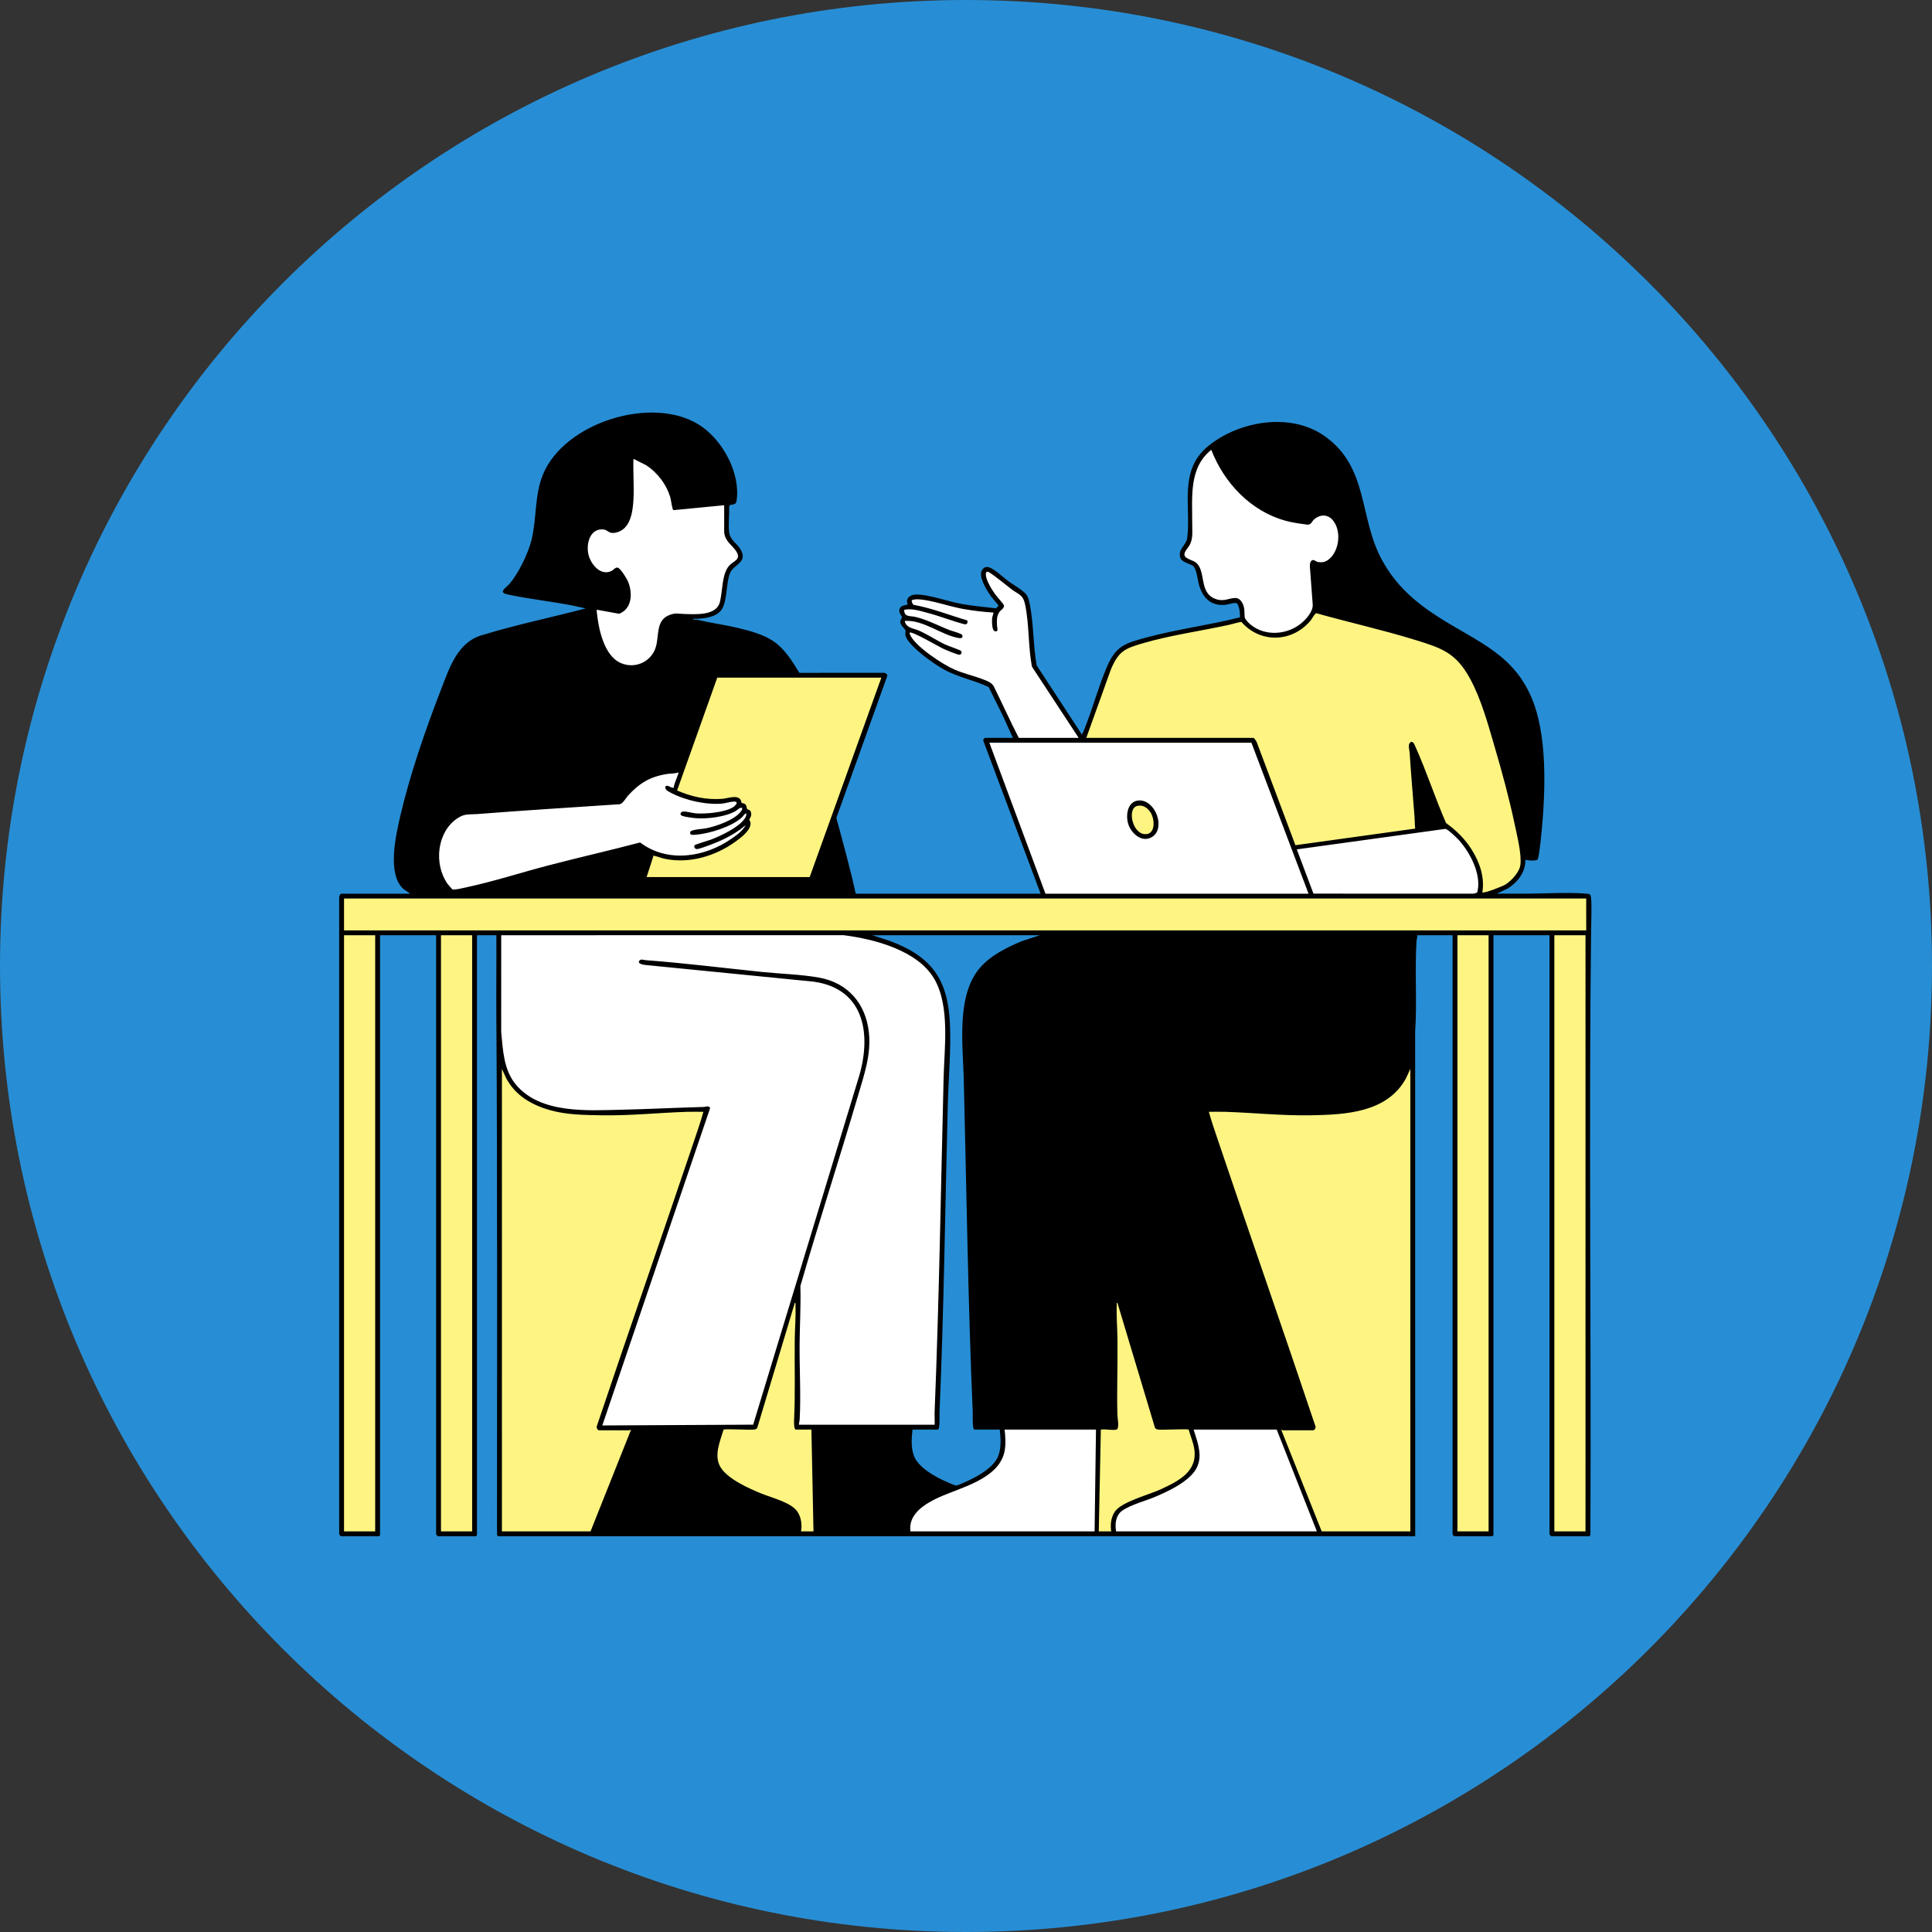
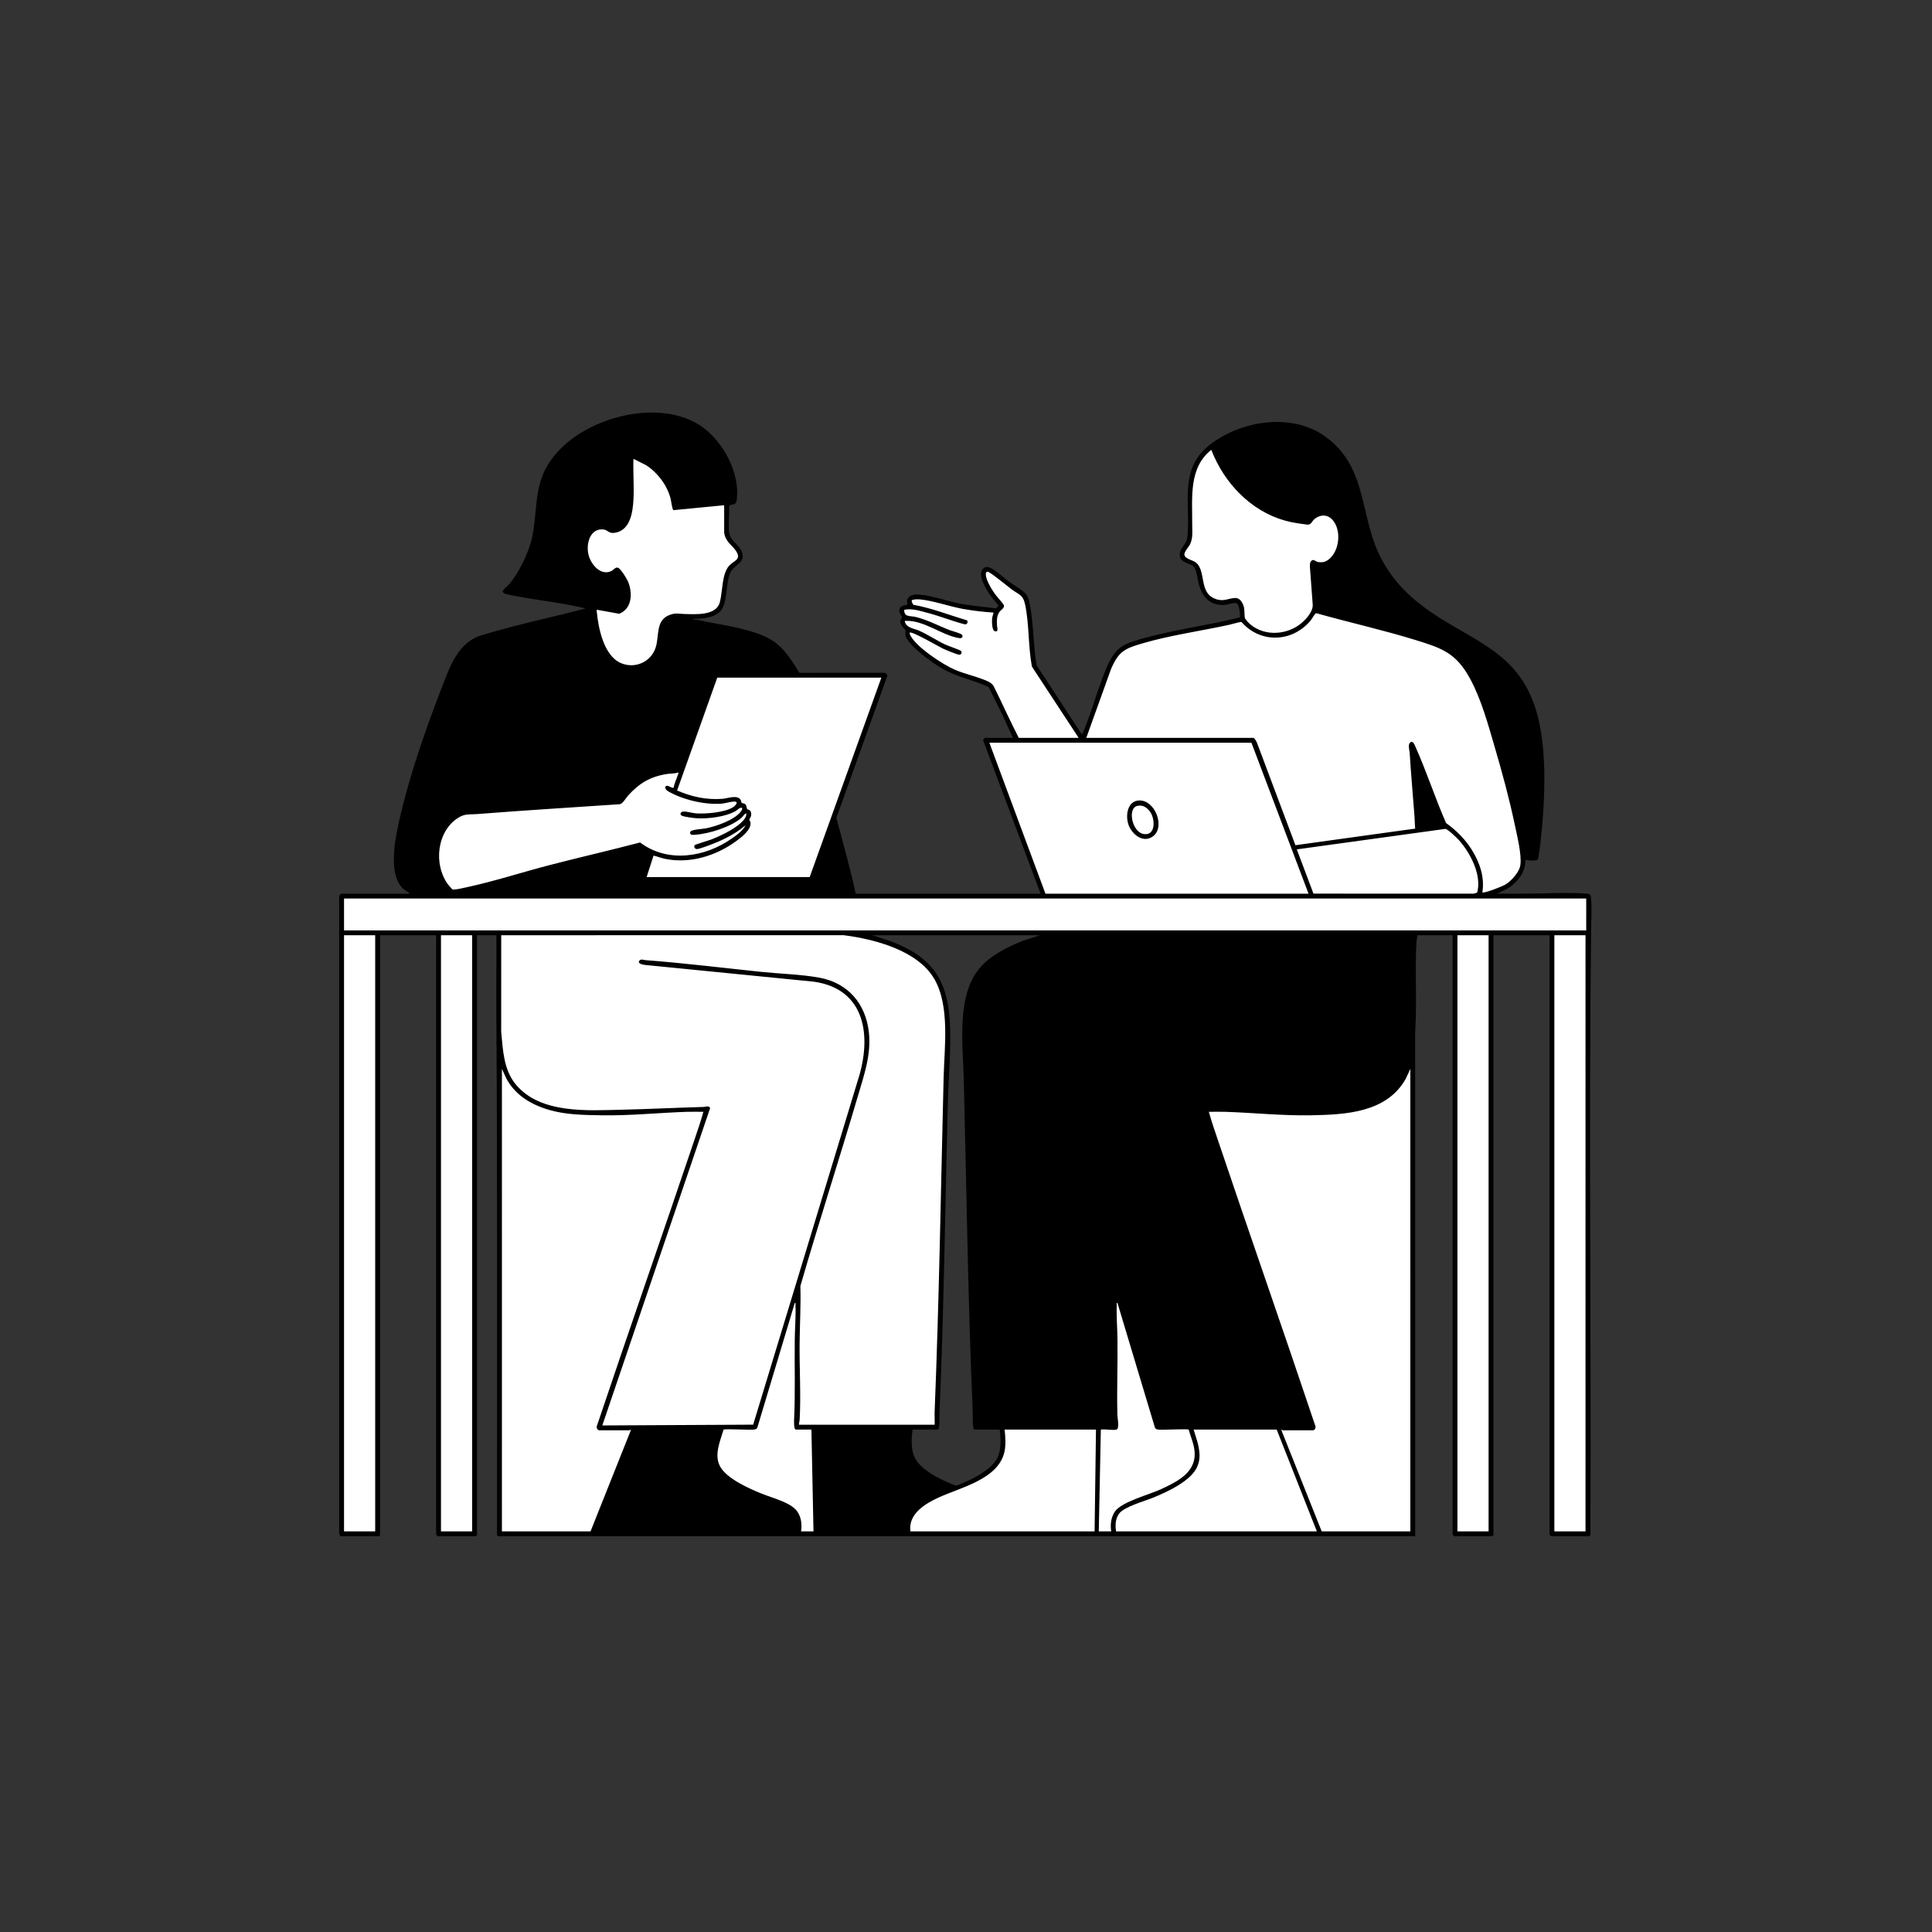
<svg xmlns="http://www.w3.org/2000/svg" width="500" zoomAndPan="magnify" viewBox="0 0 375 375" height="500" preserveAspectRatio="xMidYMid meet">
  <rect x="0" y="0" width="375" height="375" fill="#333333" stroke="none" />
  <defs>
    <clipPath id="051297c98e">
      <path d="M 187.5 0 C 83.945 0 0 83.945 0 187.5 C 0 291.055 83.945 375 187.5 375 C 291.055 375 375 291.055 375 187.5 C 375 83.945 291.055 0 187.5 0 Z M 187.5 0 " />
    </clipPath>
    <clipPath id="bb48a68e03">
      <path d="M 65.773 80 L 309 80 L 309 298.398 L 65.773 298.398 Z M 65.773 80 " />
    </clipPath>
  </defs>
  <g id="57219ceec6">
    <g clip-rule="nonzero" clip-path="url(#051297c98e)">
-       <rect x="0" width="375" y="0" height="375" style="fill:#278ed5;fill-opacity:1;stroke:none;" />
-     </g>
+       </g>
    <path style=" stroke:none;fill-rule:nonzero;fill:#ffffff;fill-opacity:1;" d="M 80.285 174 C 80.488 173.945 80.695 173.578 80.559 173.324 C 80.43 173.082 79.25 172.598 78.883 172.309 C 76.109 170.133 77.027 164.648 77.57 161.609 C 78.805 154.695 81.387 147.242 83.707 140.602 C 84.809 137.461 85.957 134.176 87.277 131.133 C 89.363 126.309 90.238 124.887 95.402 123.266 C 101.57 121.328 108.148 120.293 114.348 118.422 C 115.227 117.586 113.664 117.449 113.039 117.324 C 108.52 116.426 103.504 115.523 98.953 114.883 C 98.754 114.852 98.559 114.863 98.363 114.867 C 98.309 114.664 98.406 114.645 98.496 114.531 C 99.41 113.324 100.207 112.531 101.023 111.145 C 104.125 105.898 103.91 102.832 104.691 97.074 C 106.102 86.68 115.273 81.465 125.039 80.734 C 132.867 80.145 140.113 84.145 142.004 92.125 C 142.184 92.895 142.797 97.051 142.289 97.379 C 142.164 97.457 141.438 97.391 141.133 97.695 C 140.84 97.984 140.969 100.488 140.965 101.094 C 140.961 101.902 140.832 102.586 140.996 103.48 C 141.352 105.461 142.965 105.879 143.484 107.438 C 143.918 108.734 143.031 108.934 142.242 109.629 C 139.801 111.777 141.152 116.047 139.484 118.16 C 138.762 119.078 136.91 119.496 135.793 119.574 C 135.215 119.609 133.469 119.375 133.234 119.836 C 132.789 120.711 134.004 120.578 134.434 120.66 C 137.184 121.188 139.98 121.68 142.715 122.324 C 147.312 123.406 150.207 124.289 153.035 128.262 C 153.391 128.762 154.68 131.129 155.145 131.129 L 171.605 131.129 L 171.547 131.543 L 161.801 158.758 C 162.555 161.73 163.414 164.684 164.176 167.656 C 164.383 168.461 165.508 173.707 165.781 173.875 L 202.395 173.812 C 202.551 173.625 202.555 173.379 202.492 173.156 C 199.137 163.676 195.051 154.383 191.797 144.871 C 191.676 144.512 191.504 144.145 191.496 143.762 L 196.805 143.762 C 197.387 143.762 197.191 143.012 197.07 142.688 C 196.266 140.516 194.691 138.281 193.898 136.055 C 193.02 134.531 192.891 133.117 191.129 132.371 C 189.523 131.688 187.633 131.305 185.988 130.656 C 183.402 129.637 178.289 126.441 176.789 124.129 C 176.324 123.414 176.258 123.234 176.305 122.445 C 176.348 121.664 175.168 121.434 175.391 120.473 C 175.438 120.285 175.633 120.121 175.633 119.906 C 175.633 119.387 174.672 118.762 175.371 118.164 C 175.641 117.934 176.418 117.855 176.586 117.602 C 176.82 117.25 176.578 117.008 176.582 116.688 C 176.602 115.605 178.719 115.992 179.434 116.109 C 181.141 116.391 182.934 116.996 184.641 117.355 C 187.422 117.945 190.223 118.305 193.047 118.637 C 193.691 118.664 194.449 118.074 194.297 117.383 C 194.223 117.055 193.285 116.121 193 115.719 C 192.316 114.762 190.906 112.59 190.949 111.441 C 190.965 111.078 191.199 110.633 191.586 110.594 C 192.309 110.52 194.59 112.672 195.27 113.176 C 196.258 113.914 198.516 115.164 199.004 116.16 C 199.23 116.617 199.32 117.141 199.41 117.641 C 200.078 121.477 199.957 125.527 200.742 129.344 C 203.672 133.562 206.227 138.348 209.262 142.461 C 209.52 142.812 209.734 143.352 210.277 143.133 C 210.527 143.035 211.074 141.488 211.219 141.109 C 212.684 137.352 213.758 133.207 215.395 129.559 C 216.82 126.375 217.914 125.648 221.23 124.641 C 227.113 122.855 233.445 122.273 239.344 120.715 C 240.555 120.395 241.316 120.449 241.223 118.965 C 241.164 118.047 240.855 116.43 239.684 116.473 C 238.387 116.52 237.59 117.145 236.078 116.719 C 233.27 115.922 233.379 113.043 232.691 110.836 C 232.082 108.891 231.105 109.402 229.938 108.48 C 228.789 107.57 230.242 106.383 230.633 105.551 C 231.641 103.406 230.863 98.441 231.004 95.844 C 231.312 89.973 233.988 86.648 239.25 84.336 C 249.664 79.754 259.855 83.43 263.301 94.469 C 265.109 100.277 265.297 105.172 268.715 110.555 C 274.094 119.023 281.945 121.223 289.516 126.719 C 299.691 134.102 299.504 145.406 298.875 156.863 C 298.719 159.746 298.68 163 298.176 165.84 C 298.02 166.703 297.867 166.367 297.336 166.34 C 296.648 166.301 295.633 166.133 295.527 166.953 C 295.234 169.266 294.316 170.926 292.199 172.094 C 291.586 172.434 290.055 172.863 289.668 173.188 C 289.289 173.504 289.629 174 289.805 174 L 308.285 174 L 308.152 297.645 L 301.297 297.645 L 301.297 181.461 C 301.297 181.074 300.727 181.004 300.43 180.984 C 297.078 180.746 293.453 181.176 290.07 180.988 C 289.805 180.961 289.336 181.176 289.336 181.461 L 289.336 297.645 L 282.48 297.645 L 282.48 181.461 C 282.48 181.133 282.016 181.012 281.746 180.988 C 280.109 180.836 276.93 180.844 275.289 180.988 C 274.543 181.055 274.48 181.574 274.418 182.266 C 273.902 187.934 274.641 193.91 274.145 199.598 L 274.148 297.645 L 97.016 297.645 L 97.023 199.598 C 96.461 193.918 97.355 187.781 96.734 182.145 C 96.66 181.469 96.586 181.051 95.879 180.988 C 95.332 180.938 92.578 180.918 92.27 181.113 C 92.203 181.156 92.043 181.418 92.043 181.461 L 92.043 297.645 L 85.191 297.645 L 85.191 181.461 C 85.191 181.074 84.621 181.004 84.324 180.984 C 80.973 180.746 77.348 181.176 73.965 180.988 C 73.699 180.961 73.23 181.176 73.23 181.461 L 73.23 297.645 L 66.375 297.645 L 66.375 174 Z M 194.117 276.945 L 189.547 276.945 C 189.457 276.945 189.363 276.727 189.344 276.613 C 189.195 275.785 189.383 274.312 189.352 273.379 C 188.629 250.227 188.047 227.066 187.473 203.898 C 187.352 199.012 187.039 193.406 189.906 189.145 C 192.203 185.73 197.078 183.59 200.902 182.398 C 201.629 182.172 204.148 181.945 202.988 180.988 L 168.18 180.988 C 167.984 180.988 167.609 181.613 168.113 181.859 C 171.375 182.617 174.789 183.836 177.59 185.691 C 184.195 190.062 183.871 196.77 183.695 203.898 C 183.121 227.066 182.539 250.227 181.812 273.379 C 181.785 274.312 181.973 275.785 181.82 276.613 C 181.801 276.727 181.711 276.945 181.617 276.945 L 177.051 276.945 C 176.668 276.945 176.492 277.785 176.457 278.102 C 176.293 279.598 176.414 281.758 177.047 283.129 C 178.133 285.469 181.898 287.555 184.242 288.438 C 184.527 288.543 185.402 288.887 185.629 288.875 C 186.074 288.844 187.469 288.211 187.961 287.992 C 192.57 285.938 195.309 283.57 194.711 278.102 C 194.668 277.734 194.523 277.016 194.117 276.945 Z M 194.117 276.945 " />
-     <path style=" stroke:none;fill-rule:nonzero;fill:#fdf482;fill-opacity:1;" d="M 210.176 143.492 C 210.16 143.48 210.16 143.098 210.176 143.09 C 210.254 143.051 210.504 143.172 210.594 143.012 C 212.172 139.051 213.352 134.922 214.914 130.961 C 215.914 128.422 216.574 126.48 219.281 125.383 C 220.18 125.016 221.301 124.703 222.242 124.445 C 228.379 122.77 234.758 122.043 240.891 120.367 C 241.328 120.367 241.488 120.875 241.824 121.188 C 245.422 124.52 250.691 124.168 253.926 120.516 C 254.195 120.211 255 118.848 255.086 118.789 C 255.141 118.75 255.203 118.746 255.266 118.75 C 261.785 120.449 268.383 121.957 274.82 123.938 C 278.02 124.922 281.23 125.84 283.492 128.438 C 287.457 132.992 289.957 143.188 291.582 149.109 C 292.945 154.066 294.457 159.625 295.211 164.695 C 295.652 167.66 295.41 169.824 292.82 171.637 C 291.383 172.645 289.07 173.406 287.32 173.461 C 288.074 170.512 286.926 167.488 285.359 165.008 C 284.148 163.09 282.469 161.266 280.5 160.121 L 274.48 145.109 L 274.082 144.434 C 273.715 144.348 273.727 144.965 273.738 145.176 C 273.773 145.973 273.961 146.922 274.016 147.727 C 274.297 151.668 274.555 155.602 274.82 159.555 C 274.844 159.895 275.164 160.824 274.828 161.039 L 251.242 164.332 L 243.707 144.301 C 243.656 144.129 243.301 143.492 243.172 143.492 Z M 273.613 206.523 C 272.641 210.906 269.117 213.734 264.98 215.027 C 261.496 216.113 257.945 216.137 254.332 216.207 C 248.805 216.316 243.297 215.707 237.797 215.527 C 236.613 215.488 235.418 215.559 234.234 215.527 C 234.551 216.82 235.012 218.098 235.441 219.363 C 241.938 238.473 248.48 257.57 255.004 276.672 C 255.164 276.965 255.062 277.352 254.73 277.352 L 248.48 277.352 L 256.477 297.508 L 274.016 297.508 L 274.016 206.523 Z M 97.152 297.508 L 114.691 297.508 L 122.688 277.352 L 116.438 277.352 C 116.105 277.352 116 276.965 116.16 276.672 C 122.688 257.57 129.227 238.473 135.727 219.363 C 136.156 218.098 136.617 216.82 136.934 215.527 C 135.75 215.559 134.555 215.488 133.371 215.527 C 127.871 215.707 122.363 216.316 116.836 216.207 C 114.062 216.152 111.16 216.172 108.438 215.598 C 104.445 214.758 100.746 213.043 98.656 209.387 C 98.152 208.512 97.734 207.523 97.555 206.523 C 97.445 206.539 97.168 206.504 97.152 206.523 Z M 66.508 174.137 L 66.508 180.855 L 308.152 180.855 L 308.152 174.137 Z M 139.082 131.262 L 131.164 153.484 C 131.203 153.625 131.344 153.676 131.461 153.738 C 134.07 155.066 137.457 155.531 140.359 155.32 C 140.953 155.277 142.414 154.855 142.844 154.973 C 143.703 155.207 143.5 155.832 143.785 156.059 C 143.941 156.184 144.281 156.16 144.461 156.328 C 144.676 156.531 144.633 156.961 144.801 157.195 C 144.949 157.402 145.414 157.504 145.512 157.832 C 145.688 158.418 145.133 158.762 145.137 159.152 C 145.137 159.363 145.332 159.527 145.375 159.719 C 145.645 160.871 143.465 162.484 142.621 163.09 C 138.309 166.203 133.402 167.492 128.168 166.168 C 127.711 166.051 126.855 165.527 126.605 166.027 L 125.105 170.508 L 157.496 170.508 L 171.273 132.074 L 171.336 131.262 Z M 66.508 181.258 L 66.508 297.508 L 73.094 297.508 L 73.094 181.258 Z M 85.324 181.258 L 85.324 297.508 L 91.91 297.508 L 91.91 181.258 Z M 282.617 181.258 L 282.617 297.508 L 289.203 297.508 L 289.203 181.258 Z M 301.43 181.258 L 301.43 297.508 L 308.016 297.508 L 308.016 181.258 Z M 158.168 297.508 L 157.762 277.215 L 154.738 277.215 C 154.289 277.215 154.387 275.621 154.402 275.266 C 154.652 269.758 154.605 264.125 154.68 258.609 C 154.707 256.414 154.641 254.219 154.676 252.027 L 154.27 251.949 L 146.77 276.773 C 146.656 276.984 146.535 277.188 146.273 277.215 L 140.285 277.277 C 139.453 279.543 138.293 282.469 139.508 284.785 C 140.859 287.363 145.566 289.289 148.188 290.355 C 150.188 291.172 153.492 291.898 154.648 293.84 C 155.395 295.098 155.316 296.109 155.211 297.508 Z M 213.402 277.215 L 213 297.508 L 215.957 297.508 C 215.848 296.109 215.77 295.098 216.52 293.84 C 217.676 291.898 220.977 291.168 222.98 290.355 C 225.598 289.289 230.305 287.363 231.656 284.785 C 232.473 283.234 232.195 281.5 231.777 279.875 C 231.691 279.539 230.996 277.355 230.883 277.277 L 224.895 277.215 C 224.629 277.188 224.508 276.984 224.395 276.773 L 216.895 251.949 L 216.492 252.027 C 216.523 254.219 216.457 256.414 216.488 258.609 C 216.562 264.125 216.516 269.758 216.766 275.266 C 216.785 275.703 216.902 277.09 216.426 277.215 C 215.719 277.406 214.211 277.074 213.402 277.215 Z M 219.445 159.023 C 219.555 160.312 220.625 161.906 221.969 162.145 C 224.32 162.555 224.512 159.707 223.855 158.105 C 223.316 156.797 222.25 155.891 220.758 156.156 C 219.453 156.391 219.355 157.965 219.445 159.023 Z M 219.445 159.023 " />
    <g clip-rule="nonzero" clip-path="url(#bb48a68e03)">
      <path style=" stroke:none;fill-rule:nonzero;fill:#000000;fill-opacity:1;" d="M 308.824 174.336 C 308.762 173.621 308.664 173.523 307.949 173.461 C 304.344 173.152 299.812 173.461 296.129 173.457 C 294.27 173.457 292.406 173.473 290.547 173.461 L 292.684 172.445 C 294.551 171.242 296.188 169.211 296.055 166.879 C 296.527 167.035 298.105 167.133 298.445 166.848 C 298.641 166.688 298.961 163.938 299.016 163.453 C 299.898 155.316 300.531 144.168 297.672 136.434 C 294.242 127.164 287.062 124.75 279.402 119.898 C 274.691 116.91 270.91 113.617 268.211 108.641 C 263.738 100.395 265.691 90.727 257.125 84.652 C 250.512 79.965 240.434 81.695 234.438 86.645 C 228.773 91.324 231.168 98.195 230.457 104.305 C 230.273 105.898 228.645 106.48 229.059 108.152 C 229.293 109.109 230.766 109.355 231.461 109.777 C 232.266 110.266 232.422 112.391 232.66 113.285 C 233.352 115.891 234.871 117.629 237.781 117.406 C 238.336 117.363 239.629 116.883 240.016 117.082 C 240.551 117.359 240.727 119.238 240.676 119.828 C 234.652 121.352 228.371 122.137 222.379 123.773 C 218.219 124.91 216.578 125.398 214.816 129.52 C 213.344 132.969 212.289 136.773 210.953 140.301 C 210.812 140.668 210.164 142.461 209.977 142.551 L 201.211 129.141 C 200.543 125.336 200.641 121.32 199.926 117.527 C 199.789 116.809 199.648 116.016 199.219 115.41 C 198.648 114.621 196.578 113.441 195.676 112.77 C 194.73 112.07 192.664 110.043 191.562 110.047 C 190.965 110.047 190.512 110.621 190.426 111.18 C 190.23 112.496 191.625 114.727 192.383 115.793 C 192.59 116.086 193.75 117.395 193.773 117.504 C 193.816 117.688 193.441 117.98 193.285 118.074 C 191.113 117.797 188.922 117.633 186.766 117.246 C 184.141 116.777 181.059 115.637 178.516 115.418 C 177.77 115.355 176.805 115.375 176.309 116.008 C 175.781 116.68 176.227 117.238 176.176 117.285 C 175.898 117.539 174.555 117.383 174.555 118.562 C 174.555 119.145 175.027 119.527 175.082 119.793 C 175.117 119.961 174.68 120.309 174.754 120.785 C 174.871 121.543 175.699 122.113 175.758 122.352 C 175.824 122.645 175.59 122.996 175.84 123.605 C 176.664 125.617 181.25 128.879 183.207 129.945 C 186.023 131.477 189.027 132.004 191.895 133.352 L 194.613 138.832 L 196.605 143.223 L 191.16 143.223 C 191.109 143.223 190.805 143.551 190.828 143.688 L 201.98 173.465 L 166.098 173.465 C 165.016 168.52 163.652 163.641 162.336 158.758 L 172.262 131.082 C 172.102 130.824 171.871 130.57 171.547 130.586 L 155.164 130.598 C 153.734 128.289 152.285 125.867 149.957 124.352 C 148.055 123.117 145.586 122.453 143.387 121.922 C 140.688 121.27 137.922 120.91 135.215 120.277 L 134.516 120.242 C 134.48 120.008 134.82 120.109 134.984 120.109 C 136.586 120.082 138.773 119.848 139.887 118.562 C 141.215 117.027 140.863 113.277 141.703 111.238 C 142.422 109.504 145.09 109.254 143.84 106.816 C 143.113 105.395 141.676 104.977 141.5 103.109 C 141.359 101.586 141.586 99.84 141.527 98.293 C 141.711 97.66 142.809 98.312 142.973 97.188 C 143.77 91.812 140.234 85.352 135.77 82.5 C 126.602 76.641 109.512 82.012 105.379 92.117 C 103.715 96.195 104.203 100.625 103.164 104.816 C 102.508 107.453 100.66 111.258 98.898 113.32 C 98.234 114.094 96.613 114.961 98.469 115.367 C 102.699 116.289 107.164 116.738 111.426 117.594 L 113.68 118.09 C 107.086 119.84 100.379 121.203 93.855 123.195 C 88.852 124.473 87.293 129.496 85.625 133.781 C 82.629 141.488 79.566 150.336 77.699 158.379 C 76.836 162.105 75.102 169.637 78.27 172.52 C 78.656 172.871 79.215 173.074 79.547 173.465 L 66.309 173.465 C 65.977 173.465 65.789 174.035 65.832 174.332 L 65.832 297.582 C 65.77 297.754 66.07 298.18 66.172 298.18 L 73.566 298.18 C 73.578 298.18 73.766 297.992 73.766 297.98 L 73.766 181.527 L 84.652 181.527 L 84.652 297.844 C 84.652 297.871 84.965 298.18 84.988 298.18 L 92.379 298.18 C 92.395 298.18 92.582 297.992 92.582 297.98 L 92.582 181.527 L 96.344 181.527 C 96.379 186.656 96.305 191.789 96.34 196.922 C 96.57 230.496 96.465 264.121 96.473 297.719 C 96.438 297.855 96.57 298.18 96.68 298.18 L 274.688 298.18 L 274.68 200.27 C 275.082 194.434 274.578 188.496 274.949 182.664 C 274.973 182.277 275.133 181.918 275.09 181.527 L 281.945 181.527 L 281.945 297.844 C 281.945 297.871 282.258 298.18 282.281 298.18 L 289.672 298.18 C 289.688 298.18 289.875 297.996 289.875 297.98 L 289.875 181.527 L 300.758 181.527 L 300.758 297.844 C 300.758 297.871 301.07 298.18 301.094 298.18 L 308.488 298.18 C 308.598 298.18 308.73 297.855 308.695 297.719 C 308.875 258.707 308.367 219.648 308.828 180.66 C 308.852 178.699 308.988 176.238 308.824 174.336 Z M 239.816 116.07 C 238.453 116.074 237.621 116.844 235.984 116.277 C 233.07 115.27 233.859 111.949 232.762 109.957 C 232.102 108.766 231.242 108.895 230.289 108.262 C 229.211 107.543 230.652 106.379 230.992 105.645 C 231.609 104.32 231.395 102.996 231.406 101.637 C 231.441 96.586 230.695 90.816 235.109 87.316 C 237.586 93.707 242.727 99.18 249.453 101.059 C 250.883 101.461 252.324 101.641 253.789 101.836 C 254.5 101.844 254.625 101.242 254.996 100.891 C 256.113 99.828 257.648 99.742 258.691 100.961 C 260.406 102.965 259.992 106.895 257.953 108.547 C 257.277 109.094 256.691 109.219 255.812 109.082 C 255.363 109.012 254.988 108.48 254.586 108.809 C 254.223 109.109 254.23 109.664 254.258 110.098 C 254.41 112.512 254.645 114.941 254.797 117.352 C 254.887 118.785 253.328 120.438 252.234 121.242 C 249.273 123.422 244.848 123.469 242.207 120.738 C 242.129 120.66 241.664 120.062 241.648 120.016 C 241.512 119.562 241.594 118.516 241.461 117.922 C 241.281 117.129 240.75 116.07 239.816 116.07 Z M 215.664 129.828 C 217.164 126.383 218.324 125.875 221.84 124.852 C 227.223 123.281 233.066 122.48 238.562 121.277 C 239.359 121.102 240.176 120.816 240.949 120.707 C 244.613 124.898 250.73 124.723 254.328 120.516 C 254.648 120.141 254.988 119.457 255.27 119.168 C 255.348 119.09 255.402 119.016 255.527 119.031 C 261.895 120.824 268.367 122.258 274.688 124.207 C 279.883 125.809 282.605 126.723 285.328 131.711 C 287.484 135.66 288.809 140.512 290.074 144.836 C 291.531 149.801 292.934 154.93 294 159.996 C 294.449 162.133 295.375 165.812 295.105 167.875 C 294.922 169.273 293.371 170.973 292.199 171.691 C 291.668 172.016 288.012 173.492 287.723 173.195 C 288.211 170.246 287.184 167.336 285.629 164.871 C 284.34 162.828 282.625 161.148 280.676 159.746 C 278.555 154.898 276.914 149.801 274.75 144.973 C 274.562 144.555 274.227 143.605 273.676 144.164 C 273.242 144.605 273.578 145.594 273.613 146.113 C 273.879 150.242 274.234 154.355 274.555 158.477 C 274.613 159.25 274.602 160.055 274.688 160.832 L 251.441 164.055 L 243.977 144.168 C 243.941 143.961 243.434 143.223 243.305 143.223 L 210.848 143.223 Z M 280.539 160.887 C 280.992 160.918 282.711 162.562 283.09 162.977 C 285.148 165.234 287.141 168.926 286.918 172.055 C 286.902 172.254 286.812 172.965 286.766 173.109 C 286.676 173.367 286.164 173.422 285.91 173.465 L 254.941 173.453 L 251.707 164.863 Z M 192.867 133.184 C 192.422 132.418 191.508 132.137 190.727 131.832 C 188.953 131.145 187.066 130.742 185.316 129.984 C 182.988 128.977 177.871 125.613 176.734 123.379 C 176.637 123.184 176.535 123.035 176.578 122.797 C 176.945 122.43 182.246 125.52 182.98 125.871 C 183.477 126.109 185.953 127.164 186.297 127.082 C 186.605 127.004 186.77 126.621 186.535 126.348 C 186.375 126.16 183.98 125.348 183.473 125.105 C 181.719 124.273 180.082 123.145 178.285 122.367 C 177.336 121.961 176.016 121.91 175.641 120.711 C 175.566 120.477 175.676 120.52 175.836 120.512 C 179.324 120.363 182.789 123.289 186.086 123.844 C 186.539 123.918 186.957 123.836 186.777 123.285 C 186.676 122.969 184.801 122.484 184.375 122.324 C 182.211 121.492 179.926 120.258 177.684 119.742 C 176.664 119.508 175.465 119.812 175.508 118.367 C 176.961 118.039 178.547 118.566 179.969 118.938 C 182.402 119.566 184.73 120.523 187.164 121.156 C 187.672 121.316 187.973 120.789 187.707 120.406 C 184.238 119.391 180.859 118.027 177.281 117.387 C 177.117 117.105 176.898 116.84 176.992 116.488 C 177.477 116.316 178.016 116.305 178.527 116.344 C 181.055 116.551 184.266 117.719 186.898 118.188 C 188.863 118.535 190.852 118.777 192.84 118.898 C 192.781 119.289 192.609 119.645 192.57 120.039 C 192.52 120.559 192.52 122.336 193.066 122.504 C 193.91 122.766 193.52 121.793 193.512 121.387 C 193.488 120.441 193.422 119.586 193.992 118.773 C 194.285 118.348 194.949 118.098 194.863 117.492 C 194.828 117.273 193.418 115.715 193.133 115.312 C 192.504 114.426 191.309 112.516 191.352 111.438 C 191.359 111.207 191.402 110.961 191.695 110.965 C 192.156 110.973 195.66 113.875 196.348 114.383 C 197.793 115.457 198.574 115.395 198.984 117.391 C 199.781 121.25 199.562 125.496 200.293 129.387 L 209.371 143.223 L 197.746 143.223 C 196.051 139.93 194.527 136.512 192.867 133.184 Z M 192.035 144.164 L 242.902 144.164 L 253.988 173.465 L 202.922 173.465 Z M 86.824 171.492 C 84.203 167.695 84.781 161.59 88.695 158.891 C 90.199 157.855 90.969 158.141 92.652 158.008 C 101.855 157.281 111.074 156.723 120.309 156.098 C 120.922 155.961 121.52 154.84 121.945 154.375 C 124.152 151.977 126.223 150.734 129.488 150.227 C 130.172 150.121 130.984 150.172 131.625 149.945 C 131.781 149.977 131.664 150.145 131.637 150.227 C 131.352 151.117 130.91 151.98 130.75 152.902 C 130.352 152.992 129.887 152.559 129.586 152.527 C 128.863 152.453 129.07 153.227 129.625 153.555 C 132.477 155.223 136.676 156.211 139.961 156 C 140.75 155.949 141.809 155.586 142.516 155.582 C 143.488 155.574 142.73 156.402 142.266 156.691 C 140.637 157.707 137.012 158 135.113 157.879 C 134.453 157.836 132.844 157.359 132.398 157.57 C 131.934 157.789 132.02 158.223 132.461 158.379 C 132.957 158.555 134.543 158.773 135.117 158.816 C 137.352 158.977 140.789 158.555 142.754 157.445 C 143.199 157.191 143.508 156.707 144.055 156.797 C 144.105 157.148 143.918 157.359 143.723 157.609 C 142.449 159.207 138.941 160.41 136.961 160.793 C 136.406 160.902 134.133 161.008 133.992 161.453 C 133.77 162.145 134.488 162.059 134.969 162.027 C 137.648 161.832 141.973 160.492 143.984 158.676 C 144.297 158.398 144.465 157.938 144.859 157.875 C 144.91 158.297 144.703 158.691 144.461 159.016 C 143.211 160.664 140.062 162.156 138.141 162.914 C 137.652 163.105 134.941 163.906 134.84 164.047 C 134.613 164.363 134.879 164.789 135.25 164.805 C 135.621 164.824 137.301 164.199 137.773 164.023 C 139.84 163.258 141.848 162.297 143.641 161.023 L 144.727 160.16 C 144.141 161.281 143.047 162.055 142.027 162.766 C 136.797 166.418 129.602 167.562 124.242 163.523 C 118.312 165.082 112.328 166.441 106.395 167.988 C 101.188 169.352 95.953 171.051 90.703 172.188 C 90.105 172.316 88.293 172.773 87.836 172.633 C 87.734 172.602 86.949 171.668 86.824 171.492 Z M 171.07 131.531 L 157.16 170.238 L 125.508 170.238 L 126.855 166.07 C 127.609 166.246 128.344 166.551 129.109 166.707 C 133.883 167.672 138.879 166.156 142.754 163.359 C 143.805 162.602 145.809 161.137 145.68 159.684 C 145.656 159.402 145.453 159.242 145.445 159.148 C 145.422 158.879 146.023 158.449 145.742 157.598 C 145.578 157.105 145.148 157.188 145.023 157.039 C 144.918 156.906 144.941 156.449 144.734 156.188 C 144.488 155.883 144.035 155.918 143.945 155.832 C 143.891 155.777 143.871 155.441 143.77 155.27 C 143.152 154.191 141.215 154.98 140.227 155.051 C 137.043 155.281 134.32 154.664 131.422 153.438 L 139.219 131.531 Z M 142.879 106.973 C 143.984 108.668 142.359 108.836 141.504 109.828 C 140.066 111.5 140.277 114.832 139.715 116.914 C 139.004 119.551 134.996 119.223 132.828 119.176 C 131.68 119.148 131.172 118.902 129.945 119.371 C 127.211 120.414 127.996 123.434 127.262 125.691 C 126.344 128.52 123.215 129.883 120.488 128.691 C 117.184 127.246 116.137 121.902 115.832 118.699 C 115.82 118.578 115.781 118.355 115.902 118.359 L 120.184 119.133 C 122.672 118.156 122.812 115.184 121.945 112.988 C 121.703 112.371 120.496 110.355 119.906 110.18 C 119.453 110.047 119.047 110.672 118.613 110.863 C 116.562 111.777 114.746 109.586 114.254 107.777 C 113.695 105.715 114.449 102.5 117.113 102.766 C 118.023 102.859 118.109 103.621 119.363 103.414 C 122.363 102.914 122.82 99.406 122.957 96.926 C 123.098 94.348 122.848 91.652 122.957 89.062 L 125.418 90.297 C 127.641 91.75 129.457 94.137 130.148 96.719 C 130.266 97.152 130.461 98.863 130.707 99.02 L 140.562 98.066 L 140.562 103.375 C 140.809 105.191 142.074 105.738 142.879 106.973 Z M 72.824 297.242 L 66.777 297.242 L 66.777 181.527 L 72.824 181.527 Z M 91.641 297.242 L 85.594 297.242 L 85.594 181.527 L 91.641 181.527 Z M 198.449 182.633 C 195.516 183.844 192.324 185.398 190.219 187.84 C 185.578 193.219 186.902 202.816 187.066 209.406 C 187.605 230.988 187.883 252.641 188.809 274.191 C 188.828 274.633 188.688 277.484 189.145 277.484 L 194.051 277.484 C 194.242 279.133 194.371 281.059 193.75 282.629 C 192.91 284.746 190.078 286.383 188.094 287.32 C 187.645 287.531 185.988 288.312 185.629 288.336 C 185.312 288.355 183.496 287.52 183.07 287.32 C 181.086 286.383 178.258 284.746 177.418 282.629 C 176.793 281.059 176.926 279.133 177.117 277.484 L 182.023 277.484 C 182.48 277.484 182.336 274.633 182.355 274.191 C 183.215 254.285 183.449 234.312 183.965 214.379 C 184.098 209.27 184.621 203.742 184.379 198.656 C 183.973 190.012 180.77 185.633 172.719 182.633 L 169.32 181.527 L 201.844 181.527 Z M 181.391 190.086 C 184.398 195.375 183.305 203.273 183.156 209.141 C 182.621 230.73 182.289 252.359 181.414 273.922 C 181.379 274.793 181.445 275.672 181.418 276.543 L 155.074 276.543 C 155.051 276.195 155.199 275.895 155.215 275.543 C 155.477 270.754 155.156 265.59 155.203 260.746 C 155.238 257.059 155.461 253.32 155.355 249.609 C 158.938 237.219 162.922 224.945 166.566 212.574 C 167.75 208.555 169.113 204.672 168.652 200.406 C 168.047 194.816 164.598 190.773 159.008 189.758 C 155.508 189.125 151.461 189.02 147.883 188.652 C 140.383 187.875 132.84 186.934 125.305 186.367 C 124.93 186.34 124.395 186.059 124.09 186.492 C 123.691 187.07 124.84 187.246 125.188 187.293 L 157.953 190.543 C 168.105 191.969 169.211 201.27 166.539 209.586 L 146.191 276.527 L 116.906 276.68 L 137.844 215.055 C 137.461 214.504 137.031 214.848 136.598 214.859 C 131.289 215 126.055 215.273 120.738 215.395 C 114.031 215.543 104.879 216.238 100.109 210.488 C 97.746 207.633 97.617 203.805 97.281 200.281 L 97.285 181.527 L 163.75 181.52 C 169.734 182.277 178.203 184.48 181.391 190.086 Z M 97.422 297.242 L 97.422 207.465 L 98.289 209.352 C 100.062 212.645 103.184 214.457 106.691 215.461 C 109.945 216.395 113.344 216.414 116.699 216.477 C 122.332 216.578 127.918 215.973 133.504 215.797 C 134.512 215.766 135.523 215.82 136.527 215.797 C 136.031 217.625 135.395 219.441 134.789 221.246 C 128.559 239.742 122.098 258.164 115.891 276.672 C 115.672 277.008 115.945 277.617 116.305 277.617 L 122.215 277.617 C 122.27 277.617 122.453 277.273 122.414 277.684 L 114.621 297.242 Z M 155.48 297.242 C 155.699 295.941 155.516 294.449 154.734 293.352 C 153.504 291.625 149.867 290.734 147.918 289.949 C 145.453 288.957 141.078 287.023 139.777 284.652 C 138.551 282.418 139.781 279.734 140.438 277.496 C 140.656 277.301 145.441 277.574 146.277 277.488 C 146.559 277.461 146.848 277.402 146.988 277.125 L 154.27 252.891 C 154.504 252.859 154.398 253.195 154.402 253.359 C 154.488 255.562 154.289 257.766 154.262 259.941 C 154.195 265.141 154.383 270.352 154.133 275.535 C 154.117 275.84 154.059 277.484 154.473 277.484 L 157.496 277.484 L 157.898 297.242 Z M 212.461 297.242 L 176.715 297.242 C 176.246 293.824 179.605 291.844 182.266 290.629 C 186.496 288.703 193.781 287.098 194.957 281.82 C 195.262 280.453 195.156 278.863 194.992 277.484 L 212.73 277.484 Z M 215.688 297.242 L 213.27 297.242 L 213.672 277.484 C 214.465 277.34 216.008 277.68 216.695 277.484 C 217.336 277.305 216.906 275.234 216.891 274.734 C 216.75 269.816 216.969 264.863 216.902 259.941 C 216.875 257.766 216.676 255.562 216.762 253.359 C 216.77 253.195 216.66 252.859 216.895 252.891 L 224.18 277.125 C 224.316 277.402 224.605 277.461 224.891 277.488 C 225.727 277.574 230.512 277.301 230.727 277.496 C 231.051 278.676 231.57 279.871 231.781 281.078 C 232.574 285.57 228.828 287.441 225.32 289.066 C 223.051 290.117 217.773 291.473 216.434 293.352 C 215.652 294.449 215.469 295.941 215.688 297.242 Z M 216.629 297.242 C 216.453 296.023 216.473 294.887 217.188 293.836 C 218.102 292.484 222.156 291.371 223.75 290.723 C 226.477 289.613 231.246 287.461 232.418 284.605 C 233.016 283.148 232.879 281.926 232.559 280.438 C 232.336 279.43 231.965 278.473 231.68 277.484 L 247.809 277.484 L 255.602 297.242 Z M 273.746 297.242 L 256.543 297.242 L 248.75 277.684 C 248.715 277.273 248.895 277.617 248.949 277.617 L 254.863 277.617 C 255.219 277.617 255.492 277.008 255.273 276.672 C 249.07 258.164 242.609 239.742 236.379 221.246 C 235.773 219.441 235.137 217.625 234.637 215.797 C 235.645 215.82 236.656 215.766 237.664 215.797 C 243.25 215.973 248.836 216.578 254.469 216.477 C 261.191 216.352 269.203 215.973 272.875 209.352 L 273.746 207.465 Z M 288.934 297.242 L 282.887 297.242 L 282.887 181.527 L 288.934 181.527 Z M 307.746 297.242 L 301.699 297.242 L 301.699 181.527 L 307.746 181.527 Z M 307.883 180.586 L 66.777 180.586 L 66.777 174.402 L 307.883 174.402 Z M 223.742 162.367 C 226.234 160.633 224.262 155.312 221.152 155.367 C 218.648 155.41 218.328 158.766 219.242 160.566 C 220.074 162.203 221.977 163.598 223.742 162.367 Z M 220.754 156.422 C 221.812 156.188 222.602 156.715 223.215 157.535 C 224.207 158.867 224.383 162.172 222.082 161.898 C 219.723 161.617 218.781 156.859 220.754 156.422 Z M 220.754 156.422 " />
    </g>
  </g>
</svg>